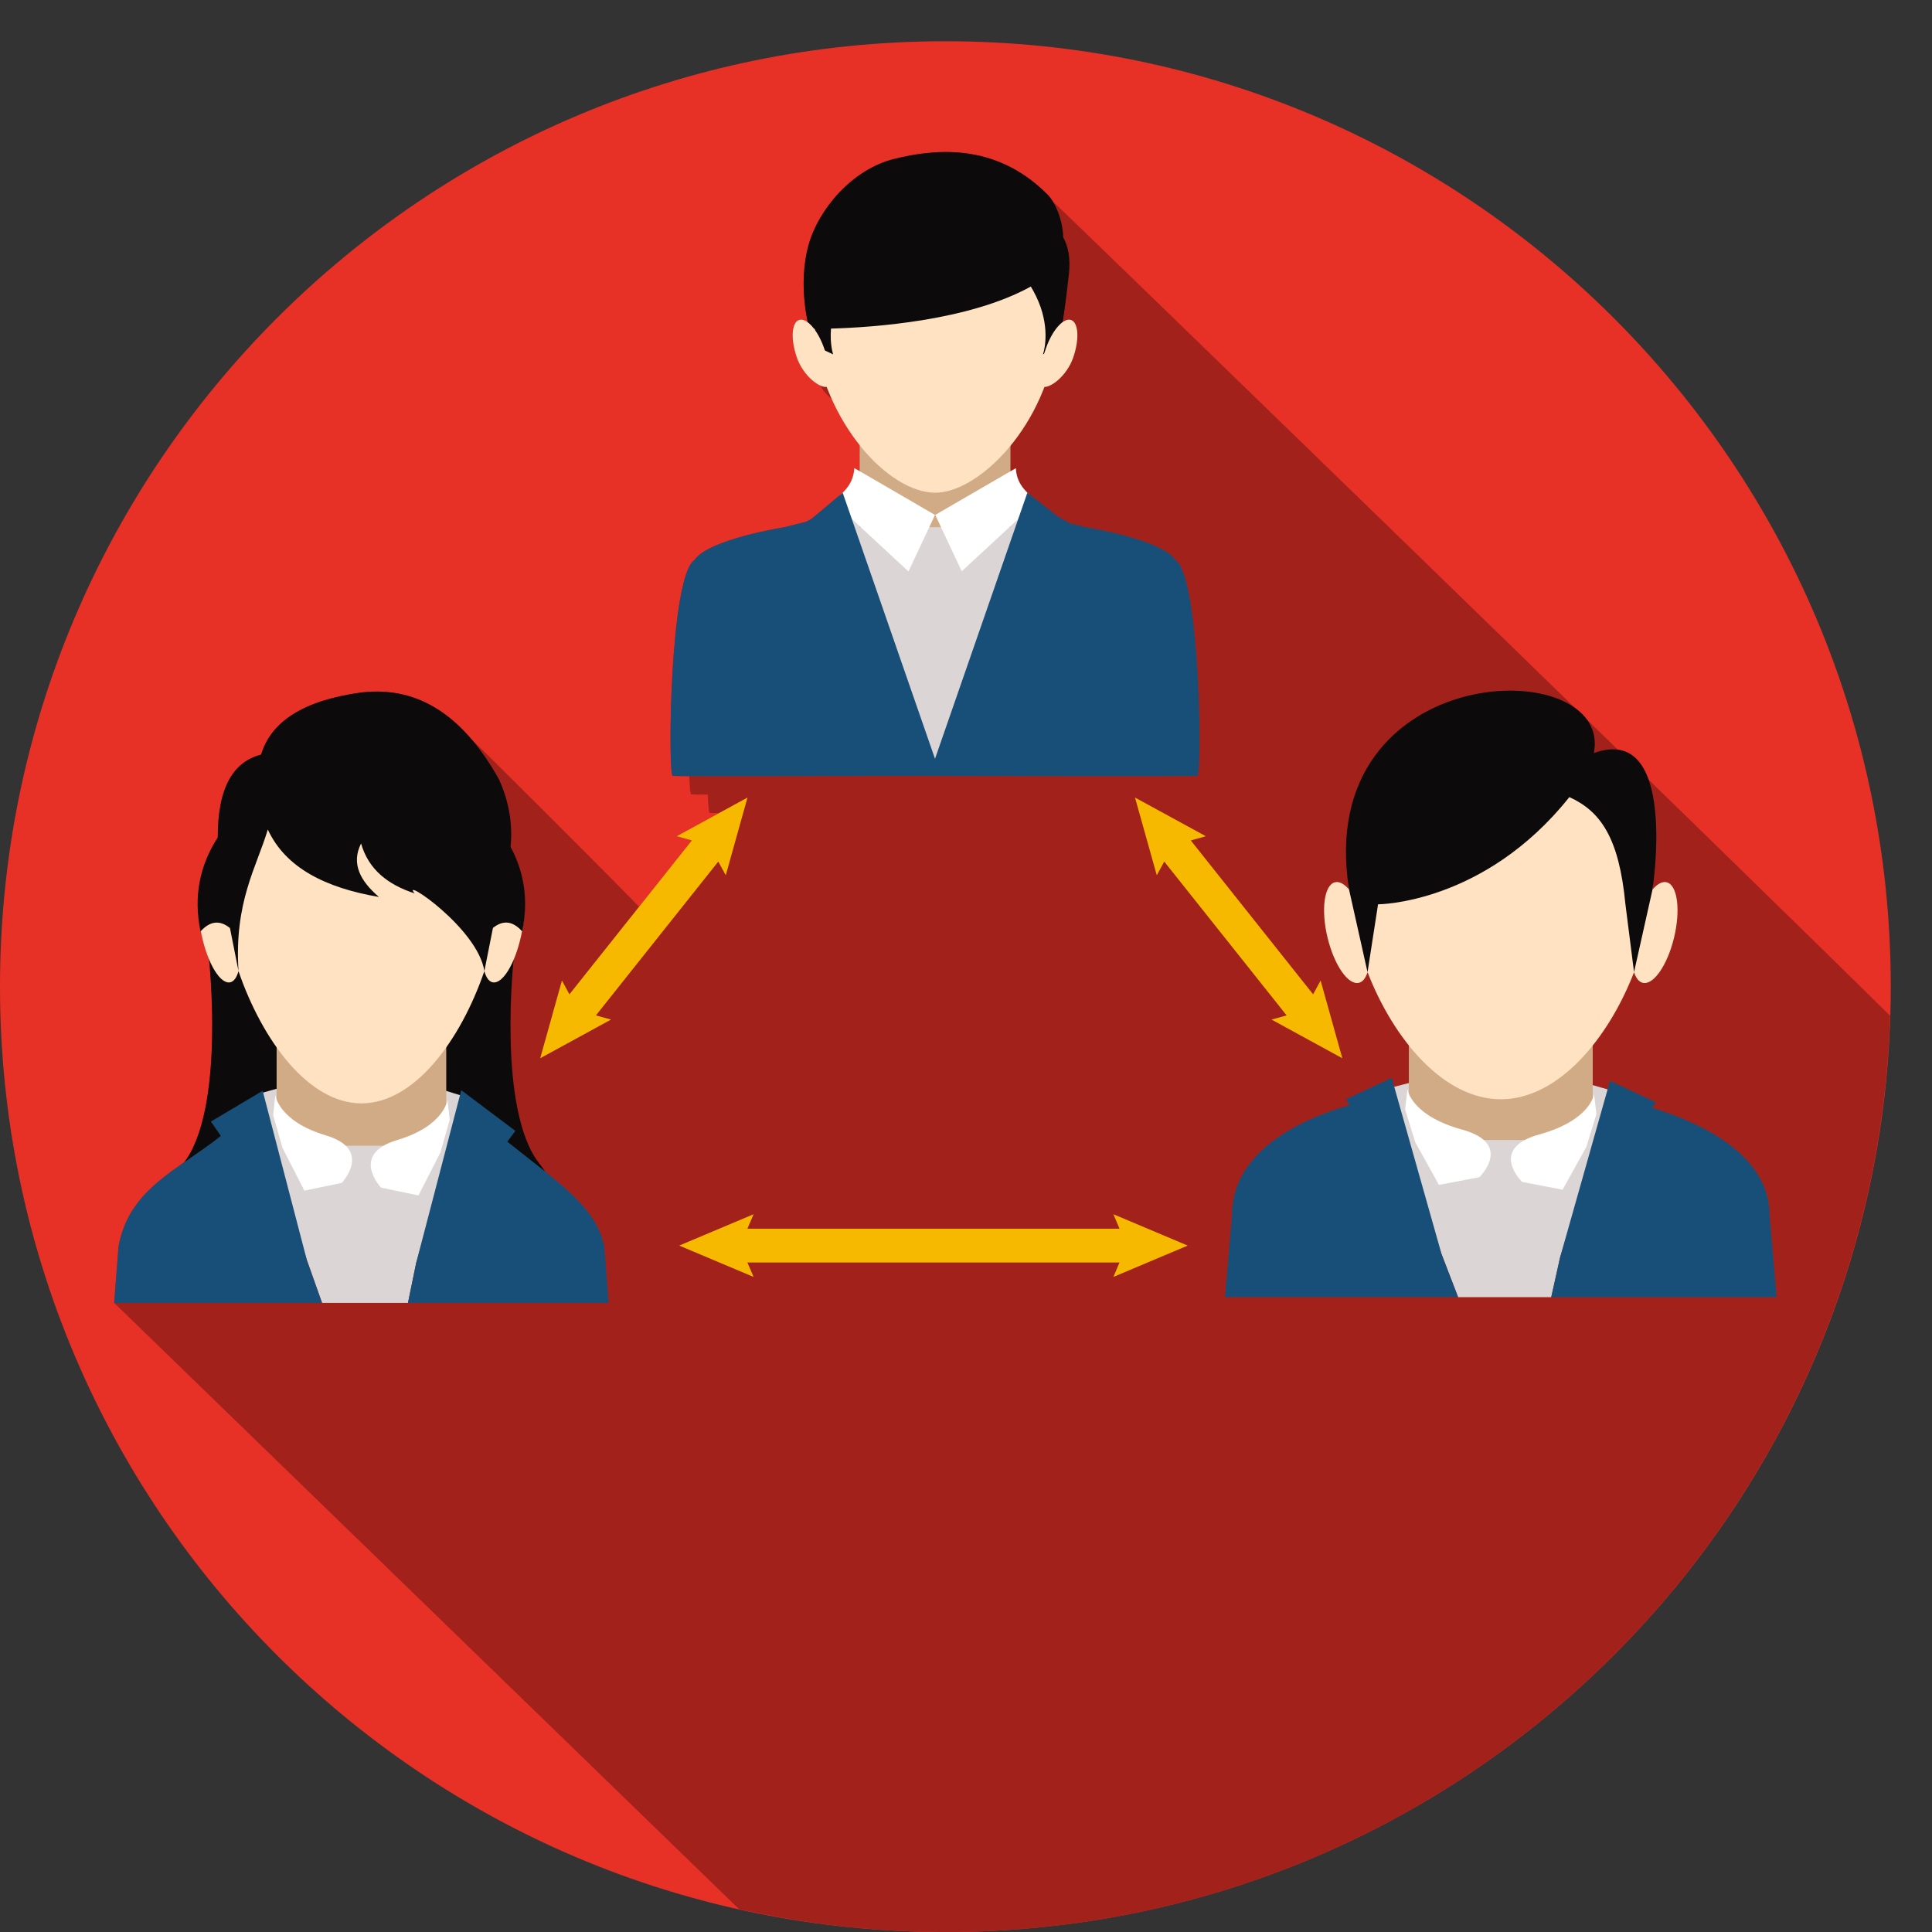
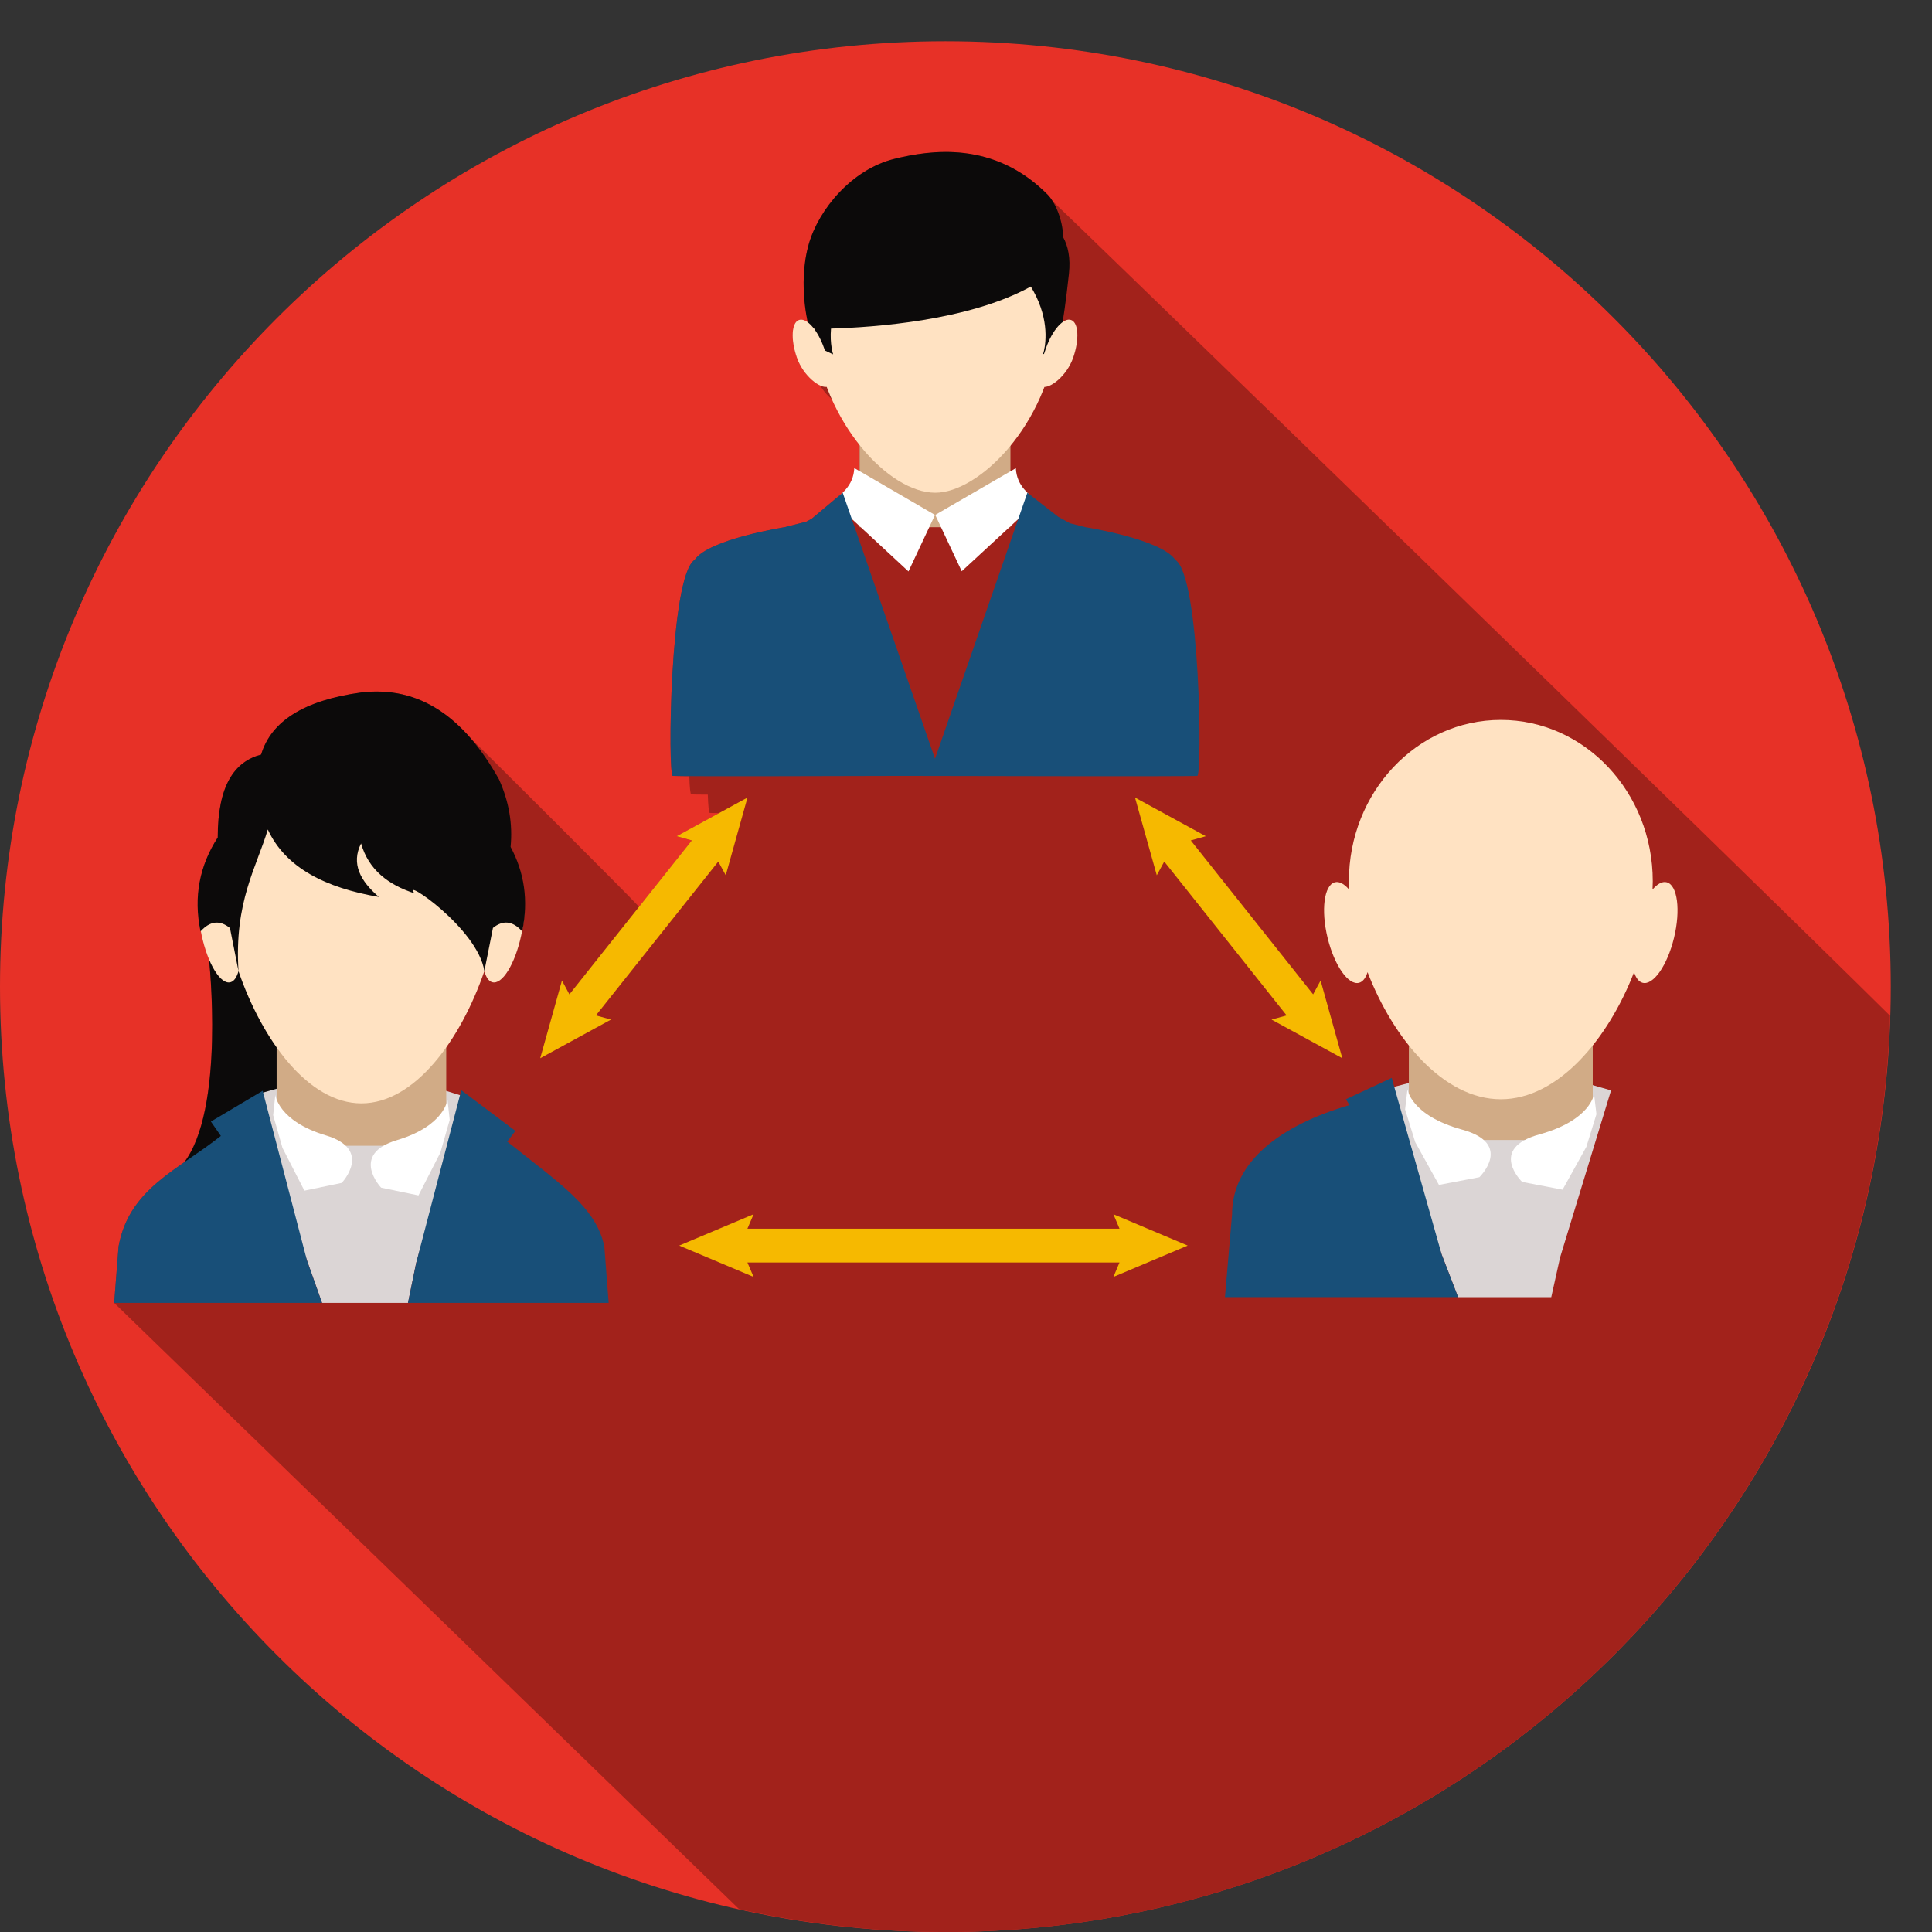
<svg xmlns="http://www.w3.org/2000/svg" version="1.1" id="Layer_1" x="0px" y="0px" width="93.707px" height="93.708px" viewBox="0 0 93.707 93.708" enable-background="new 0 0 93.707 93.708" xml:space="preserve">
  <rect x="0" y="0" width="93.707" height="93.708" fill="#333333" stroke="none" />
  <path fill="#E73127" d="M91.707,47.854c0,25.324-20.529,45.854-45.854,45.854C20.529,93.708,0,73.178,0,47.854S20.529,2,45.853,2  C71.178,2,91.707,22.53,91.707,47.854" />
-   <path fill="#B3B3B3" d="M48.24,93.647h0.002H48.24z M48.166,93.65c0.003,0,0.005,0,0.007,0C48.17,93.65,48.17,93.65,48.166,93.65z   M48.095,93.654c0.002,0,0.004,0,0.008,0C48.099,93.654,48.097,93.654,48.095,93.654z M48.02,93.657c0.004,0,0.01,0,0.012,0  C48.029,93.657,48.023,93.657,48.02,93.657z M47.947,93.661c0.005,0,0.009,0,0.014,0C47.956,93.661,47.952,93.661,47.947,93.661z   M47.873,93.665c0.006,0,0.011,0,0.018-0.002C47.884,93.665,47.879,93.665,47.873,93.665z M47.801,93.667  c0.005-0.001,0.012-0.001,0.018-0.001C47.813,93.667,47.806,93.667,47.801,93.667z M47.727,93.669c0.006,0,0.015,0,0.02,0  C47.741,93.669,47.732,93.669,47.727,93.669z M47.653,93.673c0.009,0,0.015-0.001,0.021-0.001  C47.669,93.672,47.659,93.673,47.653,93.673z M47.581,93.675c0.008,0,0.015,0,0.021,0C47.596,93.675,47.588,93.675,47.581,93.675z   M47.508,93.678c0.008-0.001,0.016-0.001,0.022-0.001C47.523,93.677,47.516,93.677,47.508,93.678z M47.435,93.681  c0.008,0,0.016-0.001,0.023-0.001C47.45,93.68,47.442,93.681,47.435,93.681z M47.36,93.683c0.01,0,0.017-0.001,0.025-0.001  C47.378,93.682,47.369,93.683,47.36,93.683z M47.288,93.685c0.009,0,0.017-0.001,0.026-0.001  C47.305,93.684,47.297,93.685,47.288,93.685z M47.215,93.688c0.008,0,0.02-0.001,0.026-0.001  C47.231,93.687,47.224,93.688,47.215,93.688z M47.142,93.69c0.009-0.001,0.018-0.001,0.027-0.001  C47.159,93.689,47.149,93.689,47.142,93.69z M47.067,93.691c0.009,0,0.02,0,0.029,0C47.087,93.691,47.076,93.691,47.067,93.691z   M46.992,93.694c0.012,0,0.021,0,0.031-0.001C47.014,93.694,47.004,93.694,46.992,93.694z M46.921,93.695c0.009,0,0.021,0,0.03,0  C46.939,93.695,46.931,93.695,46.921,93.695z M46.847,93.697c0.011,0,0.021,0,0.031-0.001  C46.868,93.697,46.857,93.697,46.847,93.697z M46.772,93.698c0.012,0,0.022,0,0.032,0C46.795,93.698,46.783,93.698,46.772,93.698z   M46.698,93.7c0.011,0,0.023,0,0.035,0C46.721,93.7,46.711,93.7,46.698,93.7z M46.625,93.702c0.012-0.001,0.023-0.001,0.035-0.001  C46.649,93.701,46.636,93.701,46.625,93.702z M46.551,93.703c0.012-0.001,0.025-0.001,0.035-0.001  C46.576,93.702,46.563,93.702,46.551,93.703z M46.479,93.703c0.013,0,0.021,0,0.034,0C46.503,93.703,46.489,93.703,46.479,93.703z   M46.405,93.704c0.013,0,0.022,0,0.034,0C46.43,93.704,46.416,93.704,46.405,93.704z M46.333,93.706c0.012,0,0.021,0,0.034,0  C46.354,93.706,46.344,93.706,46.333,93.706z M46.257,93.706c0.013,0,0.024,0,0.036,0C46.281,93.706,46.269,93.706,46.257,93.706z   M46.182,93.706c0.013,0,0.026,0,0.039,0C46.207,93.706,46.195,93.706,46.182,93.706z M46.107,93.708  c0.013-0.002,0.027-0.002,0.039-0.002C46.133,93.706,46.121,93.706,46.107,93.708z M46.029,93.708c0.014,0,0.031,0,0.045,0  C46.061,93.708,46.043,93.708,46.029,93.708z M45.951,93.708c0.018,0,0.032,0,0.05,0C45.983,93.708,45.967,93.708,45.951,93.708z   M45.775,93.708c-0.019,0-0.037,0-0.055,0C45.74,93.708,45.756,93.708,45.775,93.708z M45.853,93.708c-0.021,0-0.043,0-0.065,0  C45.81,93.708,45.832,93.708,45.853,93.708c0.025,0,0.049,0,0.073,0C45.902,93.708,45.878,93.708,45.853,93.708z" />
  <path fill="#A2221B" d="M45.853,93.708c-0.021,0-0.043,0-0.065,0c-0.004,0-0.009,0-0.013,0c-0.02,0-0.036,0-0.055,0  c-3.391-0.011-6.693-0.4-9.873-1.109L5.537,63.194l0.213-2.734c0.366-2.021,1.688-3.045,3.177-4.081  c1.925-2.544,1.269-9.302,1.21-9.862c-0.14-0.333-0.265-0.717-0.356-1.146l-0.038-0.207l-0.017,0.014l-0.033-0.294l-0.033-0.294  c-0.172-1.455,0.131-2.776,0.901-3.967c-0.002-2.52,0.805-3.684,2.104-4.023c0.479-1.606,2.06-2.628,4.848-3.012  c0.258-0.031,0.512-0.045,0.758-0.045c1.818,0,3.331,0.828,4.601,2.316c0.312,0.267,7.795,7.744,8.08,8.079l0.049,0.038l2.554-3.21  l-0.733-0.205l2.057-1.124c-0.264-0.001-0.428-0.005-0.454-0.009c-0.044-0.007-0.078-0.344-0.095-0.887  c-0.462-0.002-0.766-0.006-0.803-0.011c-0.045-0.007-0.077-0.343-0.095-0.884c-0.461-0.003-0.765-0.008-0.802-0.013  c-0.242-0.038-0.153-9.7,1.063-10.478c0.677-1.005,4.358-1.583,4.358-1.583l1.057-0.269l0.263-0.142l1.45-1.215  c0.278-0.273,0.583-0.616,0.615-1.243l0.26,0.15v-1.265c-0.497-0.623-0.922-1.375-1.292-2.181c-0.228-0.17-0.448-0.412-0.631-0.721  c-0.395-0.18-0.895-0.688-1.119-1.335c-0.31-0.884-0.264-1.703,0.1-1.83c0.032-0.01,0.064-0.016,0.099-0.016  c0.102,0,0.213,0.049,0.326,0.134c-0.14-0.645-0.395-2.228,0.048-3.792c0.482-1.694,2.097-3.636,4.155-4.141  c0.663-0.162,1.527-0.334,2.489-0.334c1.541,0,3.334,0.441,4.947,2.075c0.074,0.074,0.149,0.182,0.224,0.299  c0.202,0.16,33.042,32.012,40.631,39.521c-0.723,23.874-19.684,43.162-43.43,44.381H48.24c-0.022,0.001-0.045,0.002-0.067,0.003  c-0.002,0-0.004,0-0.007,0c-0.021,0.001-0.043,0.003-0.063,0.004c-0.004,0-0.006,0-0.008,0c-0.021,0.001-0.042,0.002-0.063,0.003  c-0.002,0-0.008,0-0.012,0c-0.02,0.002-0.04,0.003-0.059,0.004c-0.005,0-0.009,0-0.014,0c-0.02,0.001-0.037,0.002-0.057,0.002  c-0.007,0.002-0.012,0.002-0.018,0.002c-0.018,0-0.036,0-0.055,0.002c-0.006,0-0.013,0-0.018,0.001  c-0.019,0-0.036,0.001-0.055,0.002c-0.005,0-0.014,0-0.02,0c-0.018,0.002-0.034,0.002-0.052,0.003c-0.007,0-0.013,0.001-0.021,0.001  c-0.018,0-0.033,0.001-0.051,0.002c-0.007,0-0.014,0-0.021,0c-0.018,0.001-0.034,0.001-0.051,0.002c-0.007,0-0.015,0-0.022,0.001  c-0.017,0-0.033,0.002-0.05,0.002c-0.008,0-0.016,0.001-0.023,0.001c-0.017,0-0.031,0.001-0.049,0.001  c-0.009,0-0.016,0.001-0.025,0.001c-0.016,0-0.03,0.001-0.046,0.001c-0.01,0-0.018,0.001-0.026,0.001  c-0.016,0-0.031,0.002-0.047,0.002c-0.007,0-0.019,0.001-0.026,0.001c-0.016,0-0.031,0.001-0.046,0.001c-0.01,0-0.019,0-0.027,0.001  c-0.017,0-0.03,0-0.045,0.001c-0.01,0-0.021,0-0.029,0c-0.016,0.002-0.028,0.002-0.044,0.002c-0.01,0.001-0.02,0.001-0.031,0.001  c-0.014,0-0.027,0.001-0.041,0.001c-0.009,0-0.021,0-0.03,0c-0.014,0.001-0.029,0.001-0.043,0.001  c-0.01,0.001-0.021,0.001-0.031,0.001c-0.014,0-0.028,0-0.042,0.001c-0.01,0-0.021,0-0.032,0c-0.014,0-0.025,0.002-0.039,0.002  c-0.012,0-0.024,0-0.035,0c-0.014,0.001-0.025,0.001-0.038,0.001c-0.012,0-0.023,0-0.035,0.001c-0.014,0-0.025,0-0.039,0  c-0.01,0-0.023,0-0.035,0.001c-0.014,0-0.023,0-0.038,0c-0.013,0-0.021,0-0.034,0c-0.014,0.001-0.024,0.001-0.039,0.001  c-0.012,0-0.021,0-0.034,0c-0.014,0-0.024,0.002-0.038,0.002c-0.013,0-0.022,0-0.034,0c-0.014,0-0.026,0-0.04,0  c-0.012,0-0.023,0-0.036,0s-0.024,0-0.036,0c-0.013,0-0.026,0-0.039,0c-0.011,0-0.024,0-0.035,0c-0.012,0-0.026,0-0.039,0.002  c-0.012,0-0.022,0-0.033,0c-0.014,0-0.031,0-0.045,0c-0.011,0-0.019,0-0.028,0c-0.018,0-0.032,0-0.05,0c-0.008,0-0.017,0-0.025,0  C45.902,93.708,45.878,93.708,45.853,93.708" />
  <polygon fill="#F6B900" points="57.606,60.414 54.003,58.894 54.299,59.594 36.252,59.594 36.551,58.894 32.944,60.414   36.551,61.934 36.252,61.235 54.299,61.235 54.003,61.934 " />
  <polygon fill="#F6B900" points="33.555,40.764 27.618,48.228 27.256,47.558 26.202,51.327 29.635,49.452 28.903,49.25   34.839,41.788 35.201,42.453 36.255,38.684 32.821,40.559 " />
  <polygon fill="#F6B900" points="65.106,51.327 64.053,47.558 63.69,48.228 57.756,40.764 58.485,40.559 55.051,38.684   56.107,42.453 56.469,41.788 62.405,49.25 61.673,49.452 " />
-   <path fill="#DBD5D5" d="M46.269,36.296l6.286-10.05l-3.288-2.453l-8.169,0.58l-3.101,2.917l7,9.734  C45.417,36.765,45.842,36.524,46.269,36.296" />
  <rect x="41.694" y="19.854" fill="#D1AB86" width="7.315" height="5.716" />
  <path fill="#FFE2C2" d="M51.271,16.194c-0.452,4.421-3.788,7.704-5.908,7.704c-2.269,0-5.379-3.375-5.908-7.704  c-0.519-4.222,2.644-6.369,5.908-6.369C48.626,9.826,51.705,11.962,51.271,16.194" />
  <path fill="#0C0A0A" d="M39.226,11.846c0.482-1.694,2.097-3.636,4.155-4.141c1.724-0.421,4.815-0.911,7.437,1.741  c0.345,0.348,0.729,1.185,0.75,2.062c0.233,0.426,0.362,0.997,0.278,1.771c-0.3,2.792-0.555,3.582-0.555,3.582l-0.704,0.326  c0,0,0.345-0.958-0.113-2.285c-0.123-0.358-0.291-0.696-0.477-1.004c-3.001,1.659-7.629,1.981-9.691,2.039  c-0.065,0.758,0.104,1.25,0.104,1.25l-0.702-0.326c0,0-0.076-0.24-0.194-0.914c-0.167,0.001-0.261,0-0.261,0  S38.653,13.869,39.226,11.846" />
  <path fill="#FFE2C2" d="M39.971,16.889c0.306,0.884,0.545,1.735,0.179,1.864c-0.363,0.125-1.191-0.52-1.498-1.403  c-0.31-0.884-0.264-1.703,0.1-1.83C39.121,15.393,39.663,16.005,39.971,16.889" />
  <path fill="#FFE2C2" d="M50.732,16.889c-0.309,0.884-0.546,1.735-0.179,1.864c0.364,0.125,1.191-0.52,1.498-1.403  c0.308-0.884,0.263-1.703-0.101-1.83C51.586,15.393,51.041,16.005,50.732,16.889" />
  <path fill="#FFFFFF" d="M41.435,22.701l3.915,2.274l-1.287,2.741l-3.057-2.834c0,0-0.804-0.207-0.537-0.568  C40.738,23.954,41.386,23.628,41.435,22.701" />
  <path fill="#FFFFFF" d="M49.27,22.708l-3.908,2.267l1.284,2.732l3.056-2.822c0,0,0.802-0.209,0.533-0.568  C49.968,23.959,49.32,23.634,49.27,22.708" />
  <path fill="#184F78" d="M57.006,27.153c-0.675-1.005-4.354-1.583-4.354-1.583L51.9,25.38l-0.571-0.313l-1.5-1.168l-4.466,12.869  l-0.014,0.032l-4.476-12.901l-1.504,1.261l-0.263,0.142L38.05,25.57c0,0-3.681,0.579-4.359,1.583  c-1.215,0.778-1.304,10.44-1.062,10.478c0.218,0.035,9.336,0.007,11.134,0.001c2.32,0.006,14.091,0.034,14.309-0.001  C58.313,37.594,58.225,27.931,57.006,27.153" />
  <path fill="#0C0A0A" d="M10.132,46.461c0,0,0.822,7.395-1.253,9.992c-2.076,2.593,2.896,2.204,2.896,2.204l4.195-2.854l0.648-4.282  l-3.416-5.794L10.132,46.461z" />
-   <path fill="#0C0A0A" d="M24.921,46.461c0,0-0.822,7.395,1.252,9.992c2.078,2.593-2.896,2.204-2.896,2.204l-4.195-2.854l-0.65-4.282  l3.417-5.794L24.921,46.461z" />
  <polygon fill="#DBD5D5" points="21.627,52.906 13.528,52.776 12.611,53.034 12.291,53.208 12.371,53.452 14.885,61.123   15.62,63.194 19.788,63.194 20.183,61.267 22.374,53.483 22.465,53.166 " />
  <path fill="#D1AB86" d="M20.062,49.187H15c-0.874,0-1.583,0.626-1.583,1.396v3.594c0,0.771,0.708,1.395,1.583,1.395h5.063  c0.76,0,1.392-0.471,1.544-1.103l0.037-0.008v-3.878C21.643,49.813,20.936,49.187,20.062,49.187" />
  <path fill="#FFE2C2" d="M24.959,42.57c-0.197-0.062-0.422,0.078-0.639,0.362c0.004-0.141,0.009-0.278,0.009-0.415  c0-4.499-3.044-8.143-6.798-8.143c-3.756,0-6.799,3.645-6.799,8.143c0,0.137,0.003,0.274,0.009,0.415  c-0.218-0.284-0.443-0.424-0.64-0.362c-0.479,0.147-0.624,1.402-0.32,2.8c0.301,1.401,0.932,2.416,1.411,2.267  c0.169-0.051,0.295-0.247,0.376-0.533c1.156,3.364,3.393,6.412,5.963,6.412c2.571,0,4.805-3.048,5.961-6.412  c0.08,0.287,0.208,0.482,0.375,0.533c0.481,0.149,1.111-0.866,1.413-2.267C25.582,43.973,25.438,42.718,24.959,42.57" />
  <path fill="#FFFFFF" d="M13.354,53.107c0,0,0.134,1.269,2.447,1.961c2.314,0.692,0.772,2.306,0.772,2.306l-1.809,0.376l-1.064-2.075  l-0.451-1.587L13.354,53.107z" />
  <path fill="#FFFFFF" d="M21.705,53.338c0,0-0.133,1.268-2.447,1.96c-2.313,0.691-0.772,2.307-0.772,2.307l1.811,0.376l1.063-2.078  l0.452-1.585L21.705,53.338z" />
  <path fill="#184F78" d="M14.885,61.123l-2.145-8.217l-2.511,1.492l0.483,0.697c-2.096,1.665-4.453,2.55-4.962,5.364l-0.213,2.734  H15.62L14.885,61.123z" />
  <path fill="#184F78" d="M29.312,60.459c-0.398-1.92-2.19-3.073-4.706-5.086l0.391-0.522l-2.624-1.974l-2.19,8.39l-0.396,1.927h9.735  L29.312,60.459z" />
  <path fill="#0C0A0A" d="M24.765,41.077c0.106-1.094-0.07-2.189-0.564-3.279c-1.656-2.958-3.813-4.555-6.688-4.211  c-2.788,0.384-4.369,1.406-4.848,3.012c-1.298,0.339-2.106,1.504-2.104,4.023c-0.873,1.351-1.186,2.86-0.835,4.555  c0.464-0.515,0.939-0.561,1.428-0.164l0.414,2.09c-0.215-3.367,0.878-5.043,1.421-6.87c0.862,1.864,2.808,2.831,5.389,3.272  c-0.897-0.771-1.359-1.61-0.865-2.595c0.359,1.264,1.304,2,2.596,2.421c-0.71-0.836,3.068,1.683,3.384,3.771l0.416-2.094  c0.485-0.392,0.958-0.347,1.419,0.167C25.64,43.672,25.429,42.311,24.765,41.077" />
  <polygon fill="#DBD5D5" points="77.23,52.626 68.453,52.498 67.458,52.756 67.11,52.929 67.196,53.173 69.924,60.843 70.722,62.916   75.24,62.916 75.669,60.988 78.043,53.205 78.14,52.886 " />
  <path fill="#D1AB86" d="M75.537,49.157H70.05c-0.95,0-1.717,0.599-1.717,1.341v3.456c0,0.74,0.767,1.339,1.717,1.339h5.487  c0.821,0,1.509-0.454,1.675-1.058l0.04-0.012v-3.726C77.252,49.755,76.483,49.157,75.537,49.157" />
  <path fill="#FFE2C2" d="M80.847,42.795c-0.215-0.061-0.46,0.076-0.695,0.349c0.007-0.134,0.011-0.268,0.011-0.4  c0-4.322-3.3-7.826-7.369-7.826c-4.07,0-7.369,3.504-7.369,7.826c0,0.132,0.002,0.266,0.008,0.4  c-0.234-0.273-0.479-0.41-0.694-0.349c-0.518,0.142-0.674,1.348-0.347,2.693c0.328,1.346,1.011,2.321,1.531,2.178  c0.182-0.05,0.32-0.237,0.407-0.513c1.251,3.236,3.676,6.164,6.464,6.164c2.785,0,5.211-2.928,6.462-6.164  c0.088,0.276,0.226,0.463,0.409,0.513c0.519,0.143,1.202-0.833,1.529-2.178C81.52,44.144,81.364,42.938,80.847,42.795" />
  <path fill="#FFFFFF" d="M68.266,52.828c0,0,0.146,1.27,2.653,1.962c2.509,0.69,0.835,2.307,0.835,2.307l-1.961,0.374l-1.151-2.074  l-0.491-1.587L68.266,52.828z" />
  <path fill="#FFFFFF" d="M77.315,53.061c0,0-0.144,1.267-2.649,1.96c-2.509,0.692-0.838,2.306-0.838,2.306l1.961,0.376l1.153-2.077  l0.489-1.586L77.315,53.061z" />
  <path fill="#184F78" d="M69.924,60.843l-2.422-8.563l-2.221,1.037l0.173,0.282c-3.317,0.971-5.697,2.728-5.697,5.313l-0.343,4.002  h11.308L69.924,60.843z" />
-   <path fill="#184F78" d="M85.827,58.914c0-2.428-2.373-4.166-5.684-5.181l0.167-0.271l-2.22-1.038l-2.422,8.563l-0.429,1.928h10.931  L85.827,58.914z" />
-   <path fill="#0C0A0A" d="M77.305,36.526c0.98-4.892-13.646-4.637-11.873,6.618l0.897,4.009l0.51-3.292c0,0,5.139-0.004,9.278-5.199  c1.536,0.691,2.413,2.01,2.717,5.17l0.421,3.32l0.896-4.009C80.151,43.145,81.42,35.038,77.305,36.526" />
</svg>